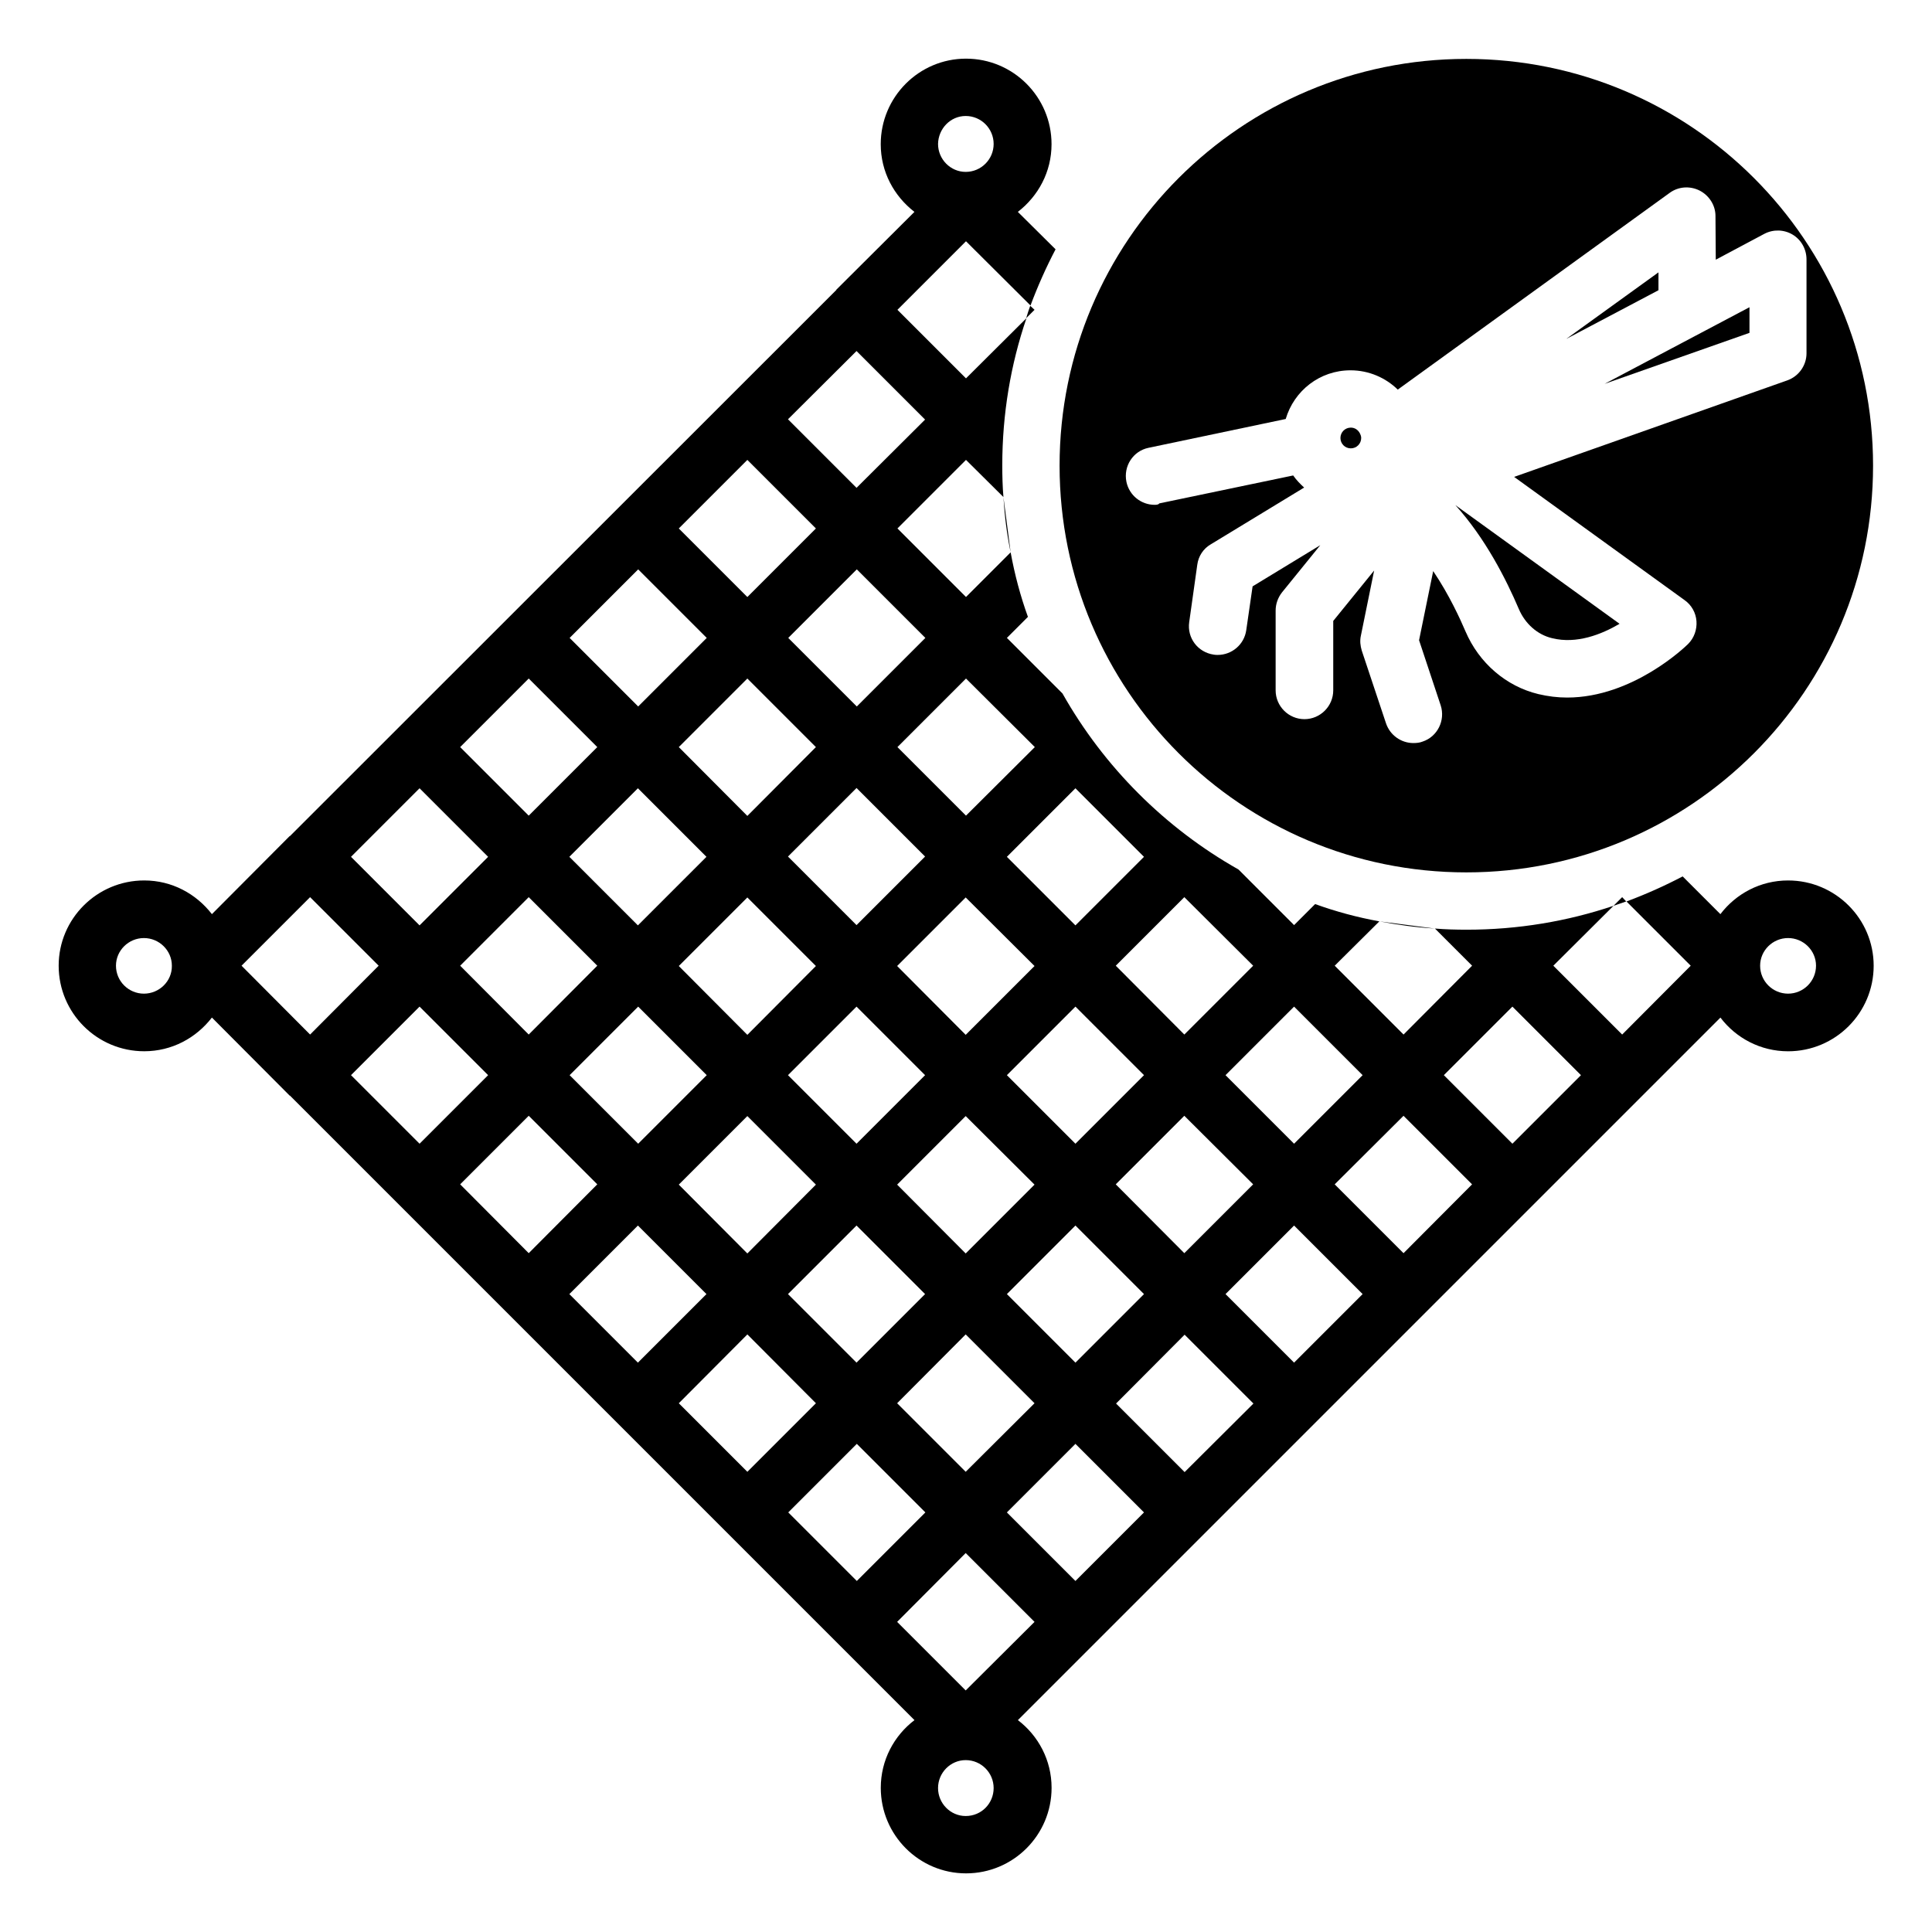
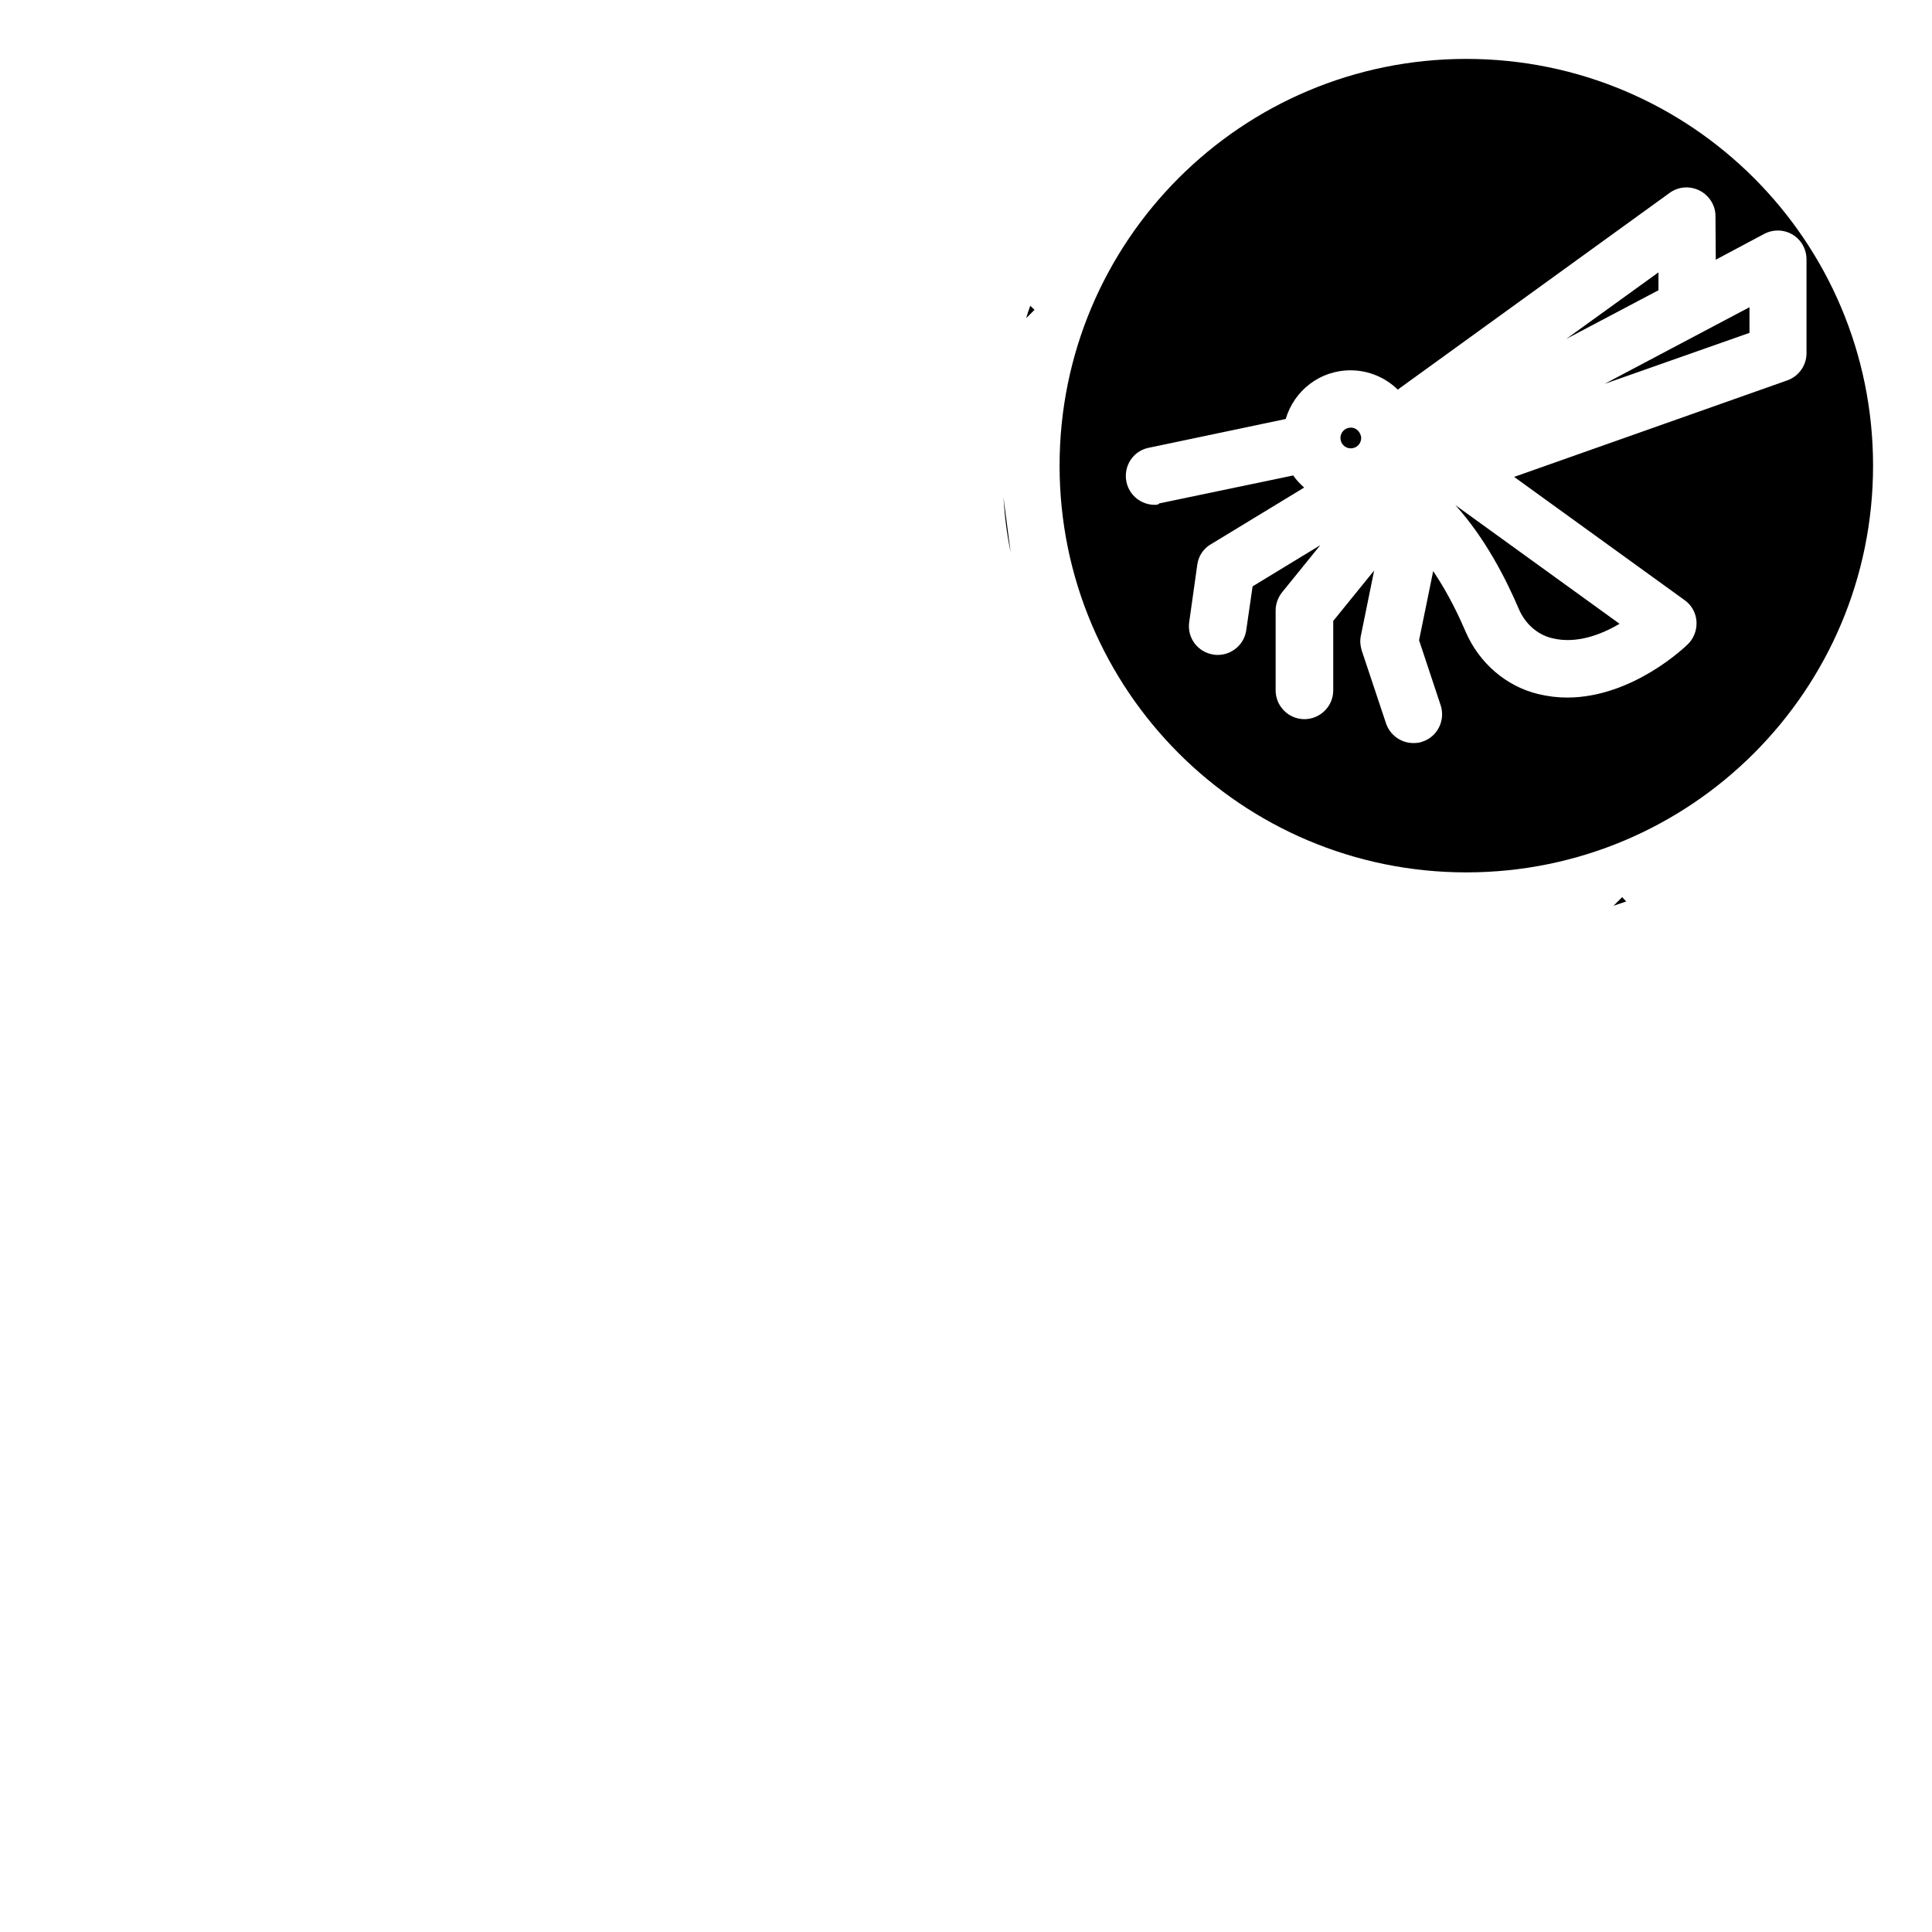
<svg xmlns="http://www.w3.org/2000/svg" fill="#000000" width="800px" height="800px" version="1.1" viewBox="144 144 512 512">
  <g>
-     <path d="m617.86 377.33c-7.328 0-13.816 3.512-17.938 8.93l-10-10c-4.809 2.519-9.77 4.734-14.887 6.641l17.023 17.023-18.168 18.242-18.242-18.242 15.953-15.879c-12.215 4.121-25.344 6.336-38.93 6.336-2.824 0-5.648-0.078-8.398-0.305l9.848 9.848-18.168 18.242-18.242-18.242 11.832-11.754c4.809 0.918 9.695 1.602 14.734 1.91l-14.734-1.91c-5.879-1.07-11.527-2.594-17.023-4.582l-5.574 5.574-14.734-14.734c-19.465-10.992-35.648-27.176-46.641-46.641l-14.734-14.734 5.574-5.574c-1.984-5.496-3.512-11.223-4.582-17.098l-11.832 11.832-18.168-18.168 18.168-18.168 9.922 9.848c-0.23-2.75-0.305-5.574-0.305-8.398 0-13.586 2.215-26.719 6.414-39.008l-16.031 15.953-18.168-18.168 18.168-18.168 17.098 17.023c1.91-5.113 4.121-10.078 6.641-14.887l-9.996-9.918c5.418-4.199 8.93-10.609 8.93-17.938 0-12.52-10.152-22.672-22.672-22.672-12.441 0-22.594 10.152-22.594 22.672 0 7.328 3.512 13.742 8.93 17.938l-20.688 20.609v0.078l-144.8 144.73h-0.078l-20.609 20.688c-4.199-5.418-10.609-8.93-17.938-8.93-12.52 0-22.672 10.152-22.672 22.594 0 12.52 10.152 22.672 22.672 22.672 7.328 0 13.742-3.512 17.938-8.93l20.609 20.688h0.078l165.5 165.5c-5.418 4.121-8.93 10.609-8.93 17.938 0 12.52 10.152 22.672 22.594 22.672 12.52 0 22.672-10.152 22.672-22.672 0-7.328-3.512-13.816-8.93-17.938l186.18-186.18c4.121 5.418 10.609 8.93 17.938 8.93 12.52 0 22.672-10.152 22.672-22.672 0-12.445-10.156-22.598-22.672-22.598zm-217.94-202.59c4.121 0 7.406 3.359 7.406 7.406s-3.281 7.406-7.406 7.406c-4.047 0-7.328-3.359-7.328-7.406 0.078-4.047 3.281-7.406 7.328-7.406zm-217.78 232.59c-4.047 0-7.406-3.281-7.406-7.406 0-4.047 3.359-7.328 7.406-7.328s7.406 3.281 7.406 7.328c0.074 4.121-3.363 7.406-7.406 7.406zm322.97 21.602-18.168 18.168-18.168-18.168 18.168-18.168zm-134.12-18.168 18.168 18.168-18.168 18.168-18.168-18.168zm-28.934 7.481-18.168-18.242 18.168-18.168 18.168 18.168zm57.863 21.527 18.242 18.168-18.242 18.242-18.168-18.242zm10.918-10.84 18.168-18.168 18.168 18.168-18.168 18.168zm-10.918-10.688-18.168-18.242 18.168-18.168 18.242 18.168zm-28.93-29.082-18.168-18.168 18.168-18.168 18.168 18.168zm-28.934-28.934-18.168-18.242 18.168-18.168 18.168 18.168zm-10.836 10.84-18.168 18.168-18.168-18.168 18.168-18.168zm-28.934 28.855-18.168 18.242-18.168-18.242 18.168-18.168zm10.84 10.84 18.168 18.168-18.168 18.168-18.168-18.168zm28.93 29.008 18.168 18.168-18.168 18.242-18.168-18.242zm28.934 29.008 18.168 18.168-18.168 18.168-18.168-18.168zm28.93 28.852 18.242 18.242-18.242 18.168-18.168-18.168zm10.918-10.684 18.168-18.168 18.168 18.168-18.168 18.168zm28.852-29.086 18.168-18.168 18.242 18.168-18.242 18.242zm36.414-57.938-18.242 18.242-18.168-18.242 18.168-18.168zm-47.102-47.023 18.168 18.168-18.168 18.168-18.168-18.168zm-10.762-10.914-18.242 18.168-18.168-18.168 18.168-18.168zm-29.008-28.93-18.168 18.168-18.168-18.168 18.168-18.168zm-18.242-76.031 18.168 18.168-18.168 18.09-18.168-18.168zm-28.934 28.855 18.168 18.168-18.168 18.168-18.168-18.168zm-28.93 29.008 18.168 18.168-18.168 18.168-18.168-18.168zm-29.008 28.93 18.168 18.168-18.168 18.168-18.168-18.168zm-28.93 29.082 18.168 18.168-18.168 18.168-18.168-18.168zm-47.176 47.023 18.168-18.168 18.168 18.168-18.168 18.242zm29.008 29.008 18.168-18.168 18.168 18.168-18.168 18.168zm28.93 28.93 18.168-18.168 18.168 18.168-18.168 18.242zm28.934 29.086 18.168-18.168 18.168 18.168-18.168 18.168zm29.008 28.93 18.168-18.242 18.168 18.242-18.168 18.168zm29.004 28.93 18.168-18.168 18.168 18.168-18.168 18.168zm47.023 80.457c-4.047 0-7.328-3.359-7.328-7.406s3.281-7.406 7.328-7.406c4.121 0 7.406 3.359 7.406 7.406s-3.207 7.406-7.406 7.406zm0-33.281-18.168-18.168 18.168-18.242 18.242 18.242zm29.082-29.008-18.168-18.168 18.168-18.168 18.168 18.168zm28.934-28.855-18.168-18.168 18.168-18.242 18.242 18.242zm29.008-29.004-18.168-18.168 18.168-18.168 18.168 18.168zm29.004-29.008-18.242-18.242 18.242-18.168 18.168 18.168zm28.855-29.008-18.168-18.168 18.168-18.168 18.168 18.168zm73.055-39.77c-4.047 0-7.406-3.281-7.406-7.406 0-4.047 3.359-7.328 7.406-7.328s7.406 3.281 7.406 7.328c-0.004 4.121-3.363 7.406-7.406 7.406z" />
    <path d="m409.92 275.73c0.305 4.961 0.918 9.922 1.91 14.656z" />
    <path d="m417.02 225.04c-0.383 1.07-0.762 2.215-1.07 3.281l2.215-2.215z" />
    <path d="m573.89 381.75-2.289 2.289c1.145-0.383 2.215-0.762 3.359-1.145z" />
    <path d="m501.98 262.82c1.527 0 2.75-1.223 2.75-2.75 0-0.457-0.152-0.84-0.383-1.297-0.457-0.84-1.297-1.449-2.367-1.449-1.527 0-2.75 1.223-2.75 2.75 0.004 1.527 1.223 2.746 2.75 2.746z" />
    <path d="m555.34 313.13c6.488 1.602 13.055-0.992 17.863-3.816l-43.512-31.449c7.938 8.777 13.434 19.617 16.793 27.48 1.68 3.969 4.961 6.871 8.855 7.785z" />
    <path d="m583.51 216.18-24.426 17.633 24.426-12.898z" />
    <path d="m607.63 232.21v-6.793l-38.395 20.305z" />
    <path d="m532.59 375.19c59.543 0 107.79-48.242 107.79-107.79s-48.242-107.79-107.79-107.79-107.79 48.242-107.79 107.79c0 59.539 48.242 107.79 107.79 107.79zm-82.598-97.406c-3.512 0-6.719-2.441-7.481-6.106-0.84-4.121 1.754-8.168 5.879-9.008l36.336-7.633c2.215-7.481 9.008-12.902 17.176-12.902 4.887 0 9.312 1.984 12.52 5.113l72.059-52.137c2.289-1.68 5.344-1.91 7.938-0.609 2.519 1.297 4.199 3.894 4.199 6.719l0.078 11.602 12.902-6.871c2.367-1.223 5.191-1.145 7.481 0.23 2.289 1.375 3.664 3.894 3.664 6.566v24.887c0 3.207-2.062 6.106-5.113 7.176l-72.367 25.57 45.191 32.672c1.832 1.297 2.977 3.359 3.129 5.574 0.152 2.215-0.609 4.426-2.215 6.031-0.688 0.688-14.656 14.199-32.062 14.199-2.519 0-5.039-0.305-7.633-0.918-8.551-2.062-15.727-8.246-19.312-16.641-1.375-3.207-4.273-9.617-8.551-15.953l-3.742 18.32 5.727 17.25c1.297 3.969-0.84 8.32-4.809 9.617-0.762 0.305-1.602 0.383-2.441 0.383-3.207 0-6.184-2.062-7.25-5.266l-6.414-19.238c-0.383-1.297-0.535-2.594-0.23-3.969l3.512-17.25-10.84 13.359v18.398c0 4.199-3.434 7.633-7.633 7.633-4.199 0-7.633-3.434-7.633-7.633v-21.145c0-1.754 0.609-3.434 1.68-4.809l10.152-12.52-17.938 10.914-1.68 11.602c-0.535 3.816-3.816 6.566-7.559 6.566-0.383 0-0.688 0-1.07-0.078-4.199-0.609-7.098-4.426-6.488-8.625l2.137-15.191c0.305-2.289 1.602-4.273 3.586-5.418l24.734-15.039c-1.07-0.992-2.062-1.984-2.902-3.207l-35.496 7.406c-0.148 0.301-0.684 0.375-1.219 0.375z" />
  </g>
</svg>